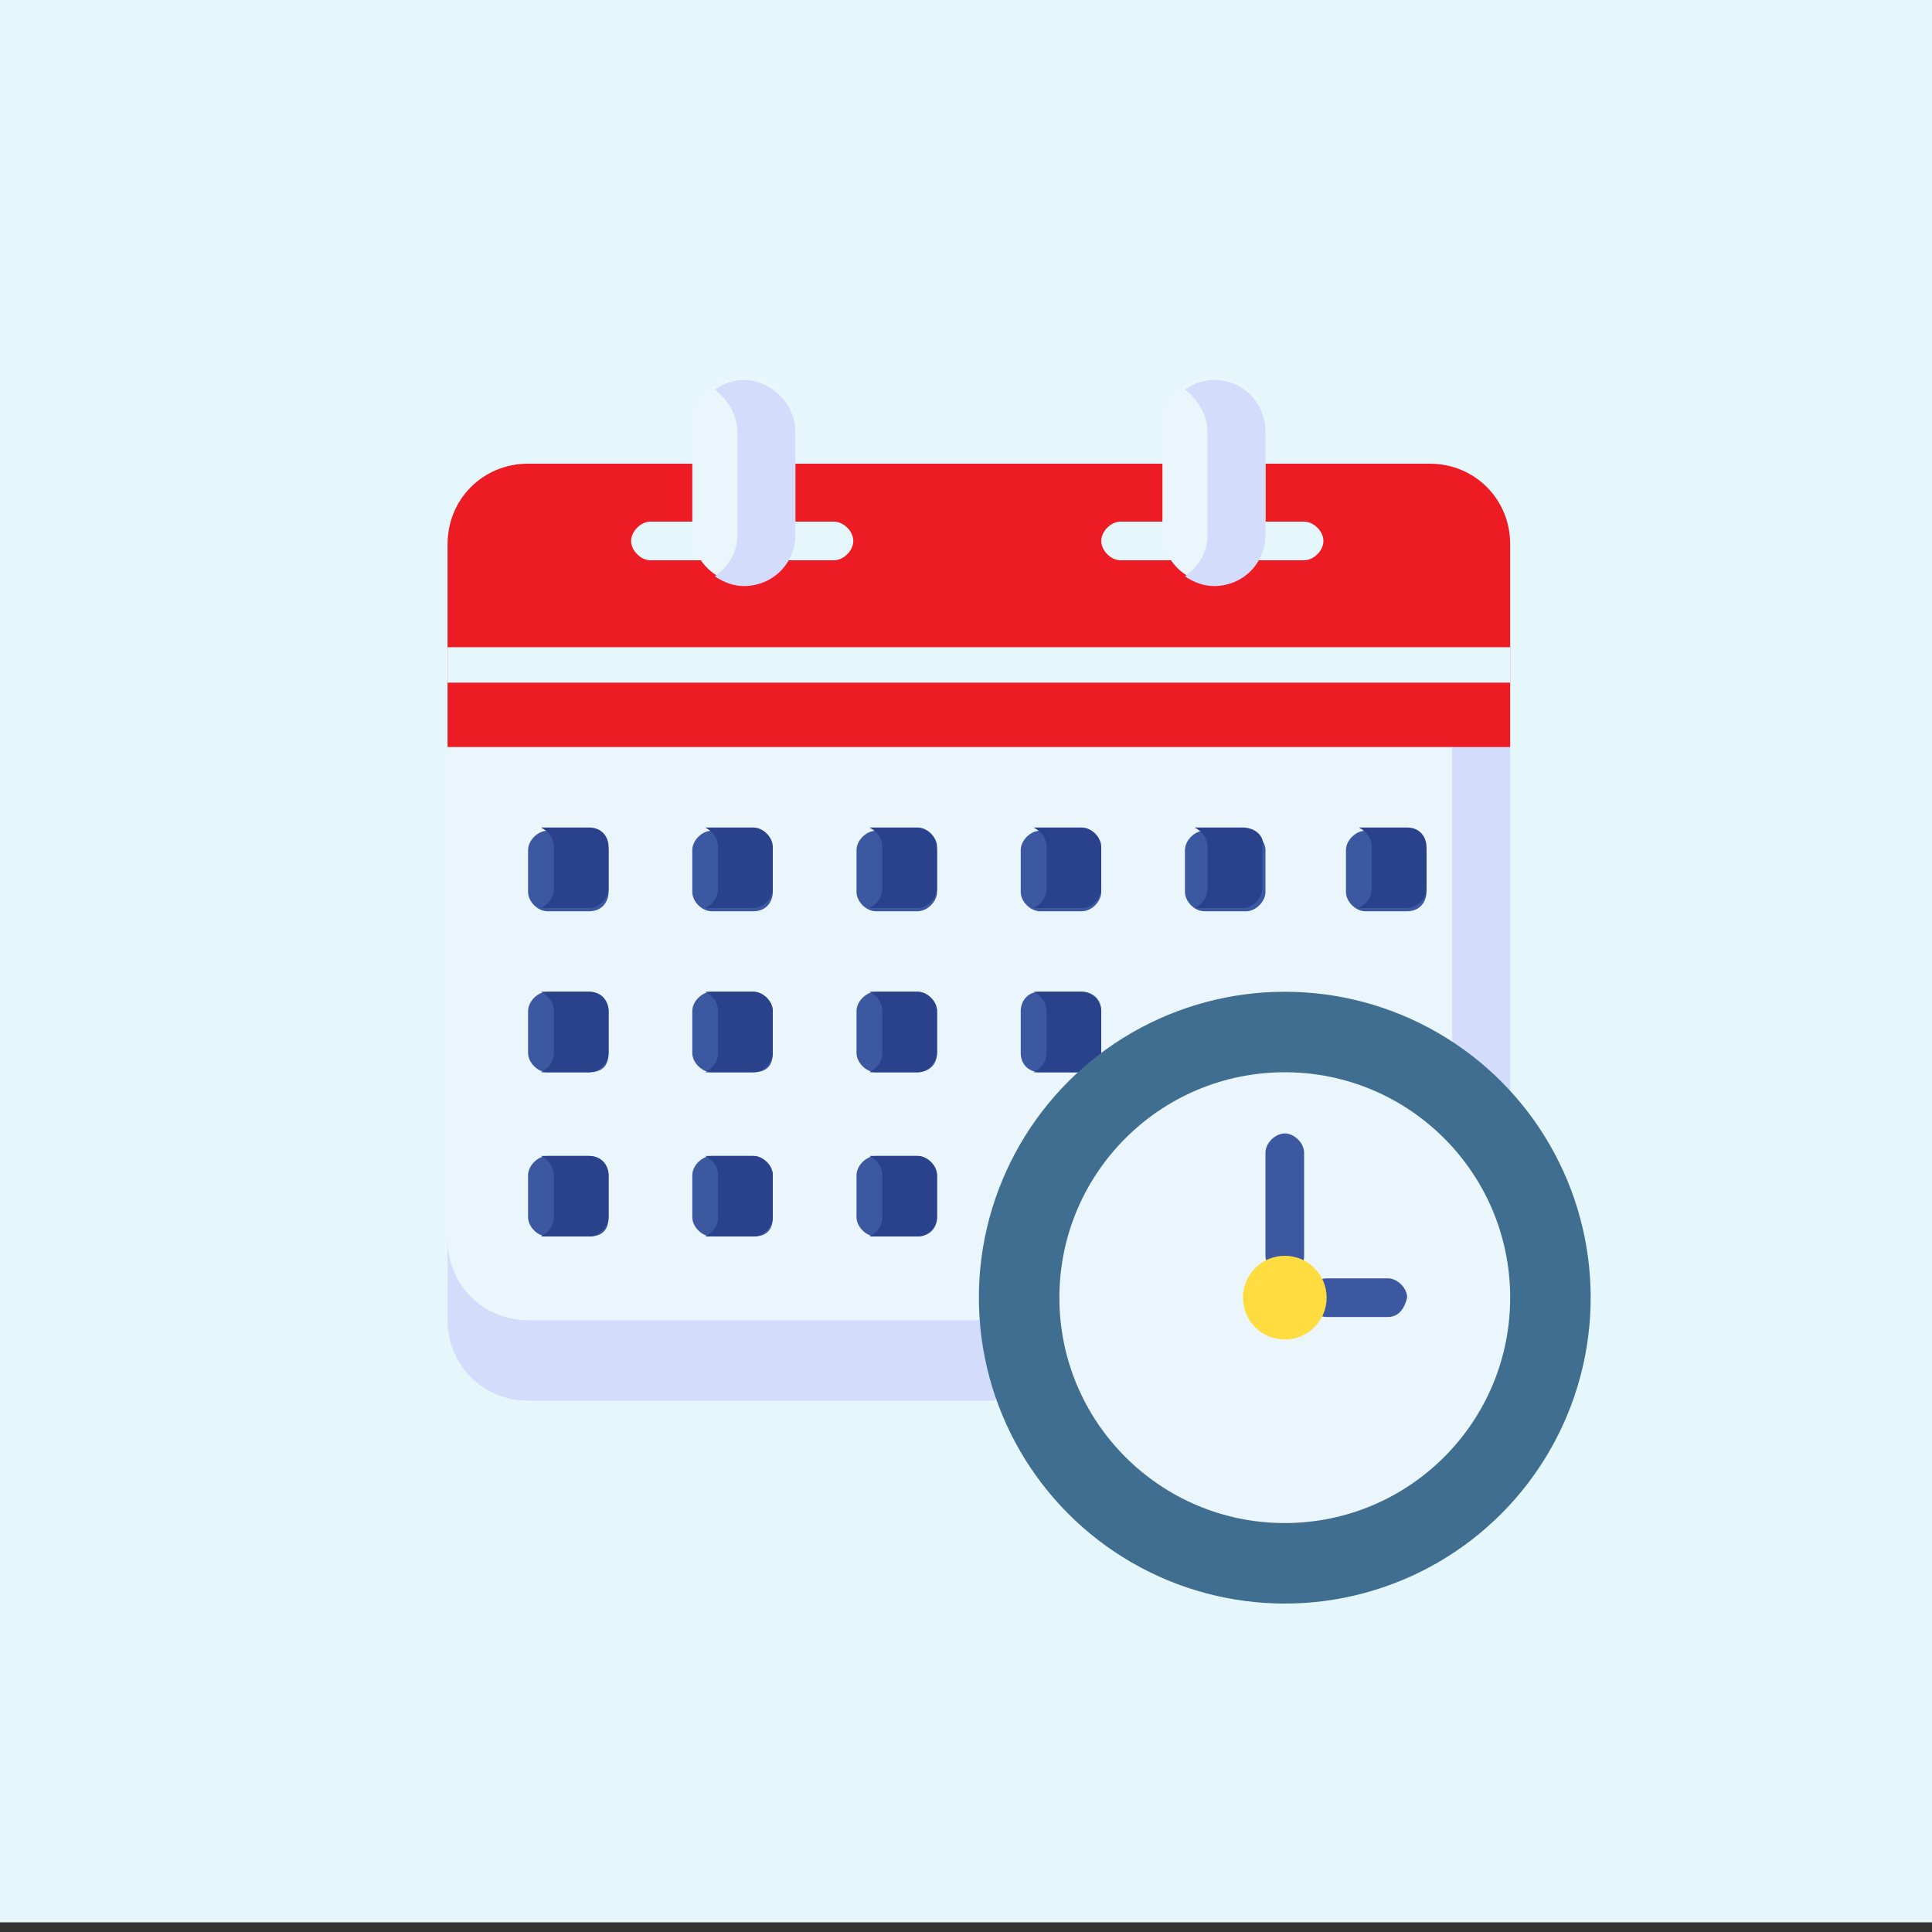
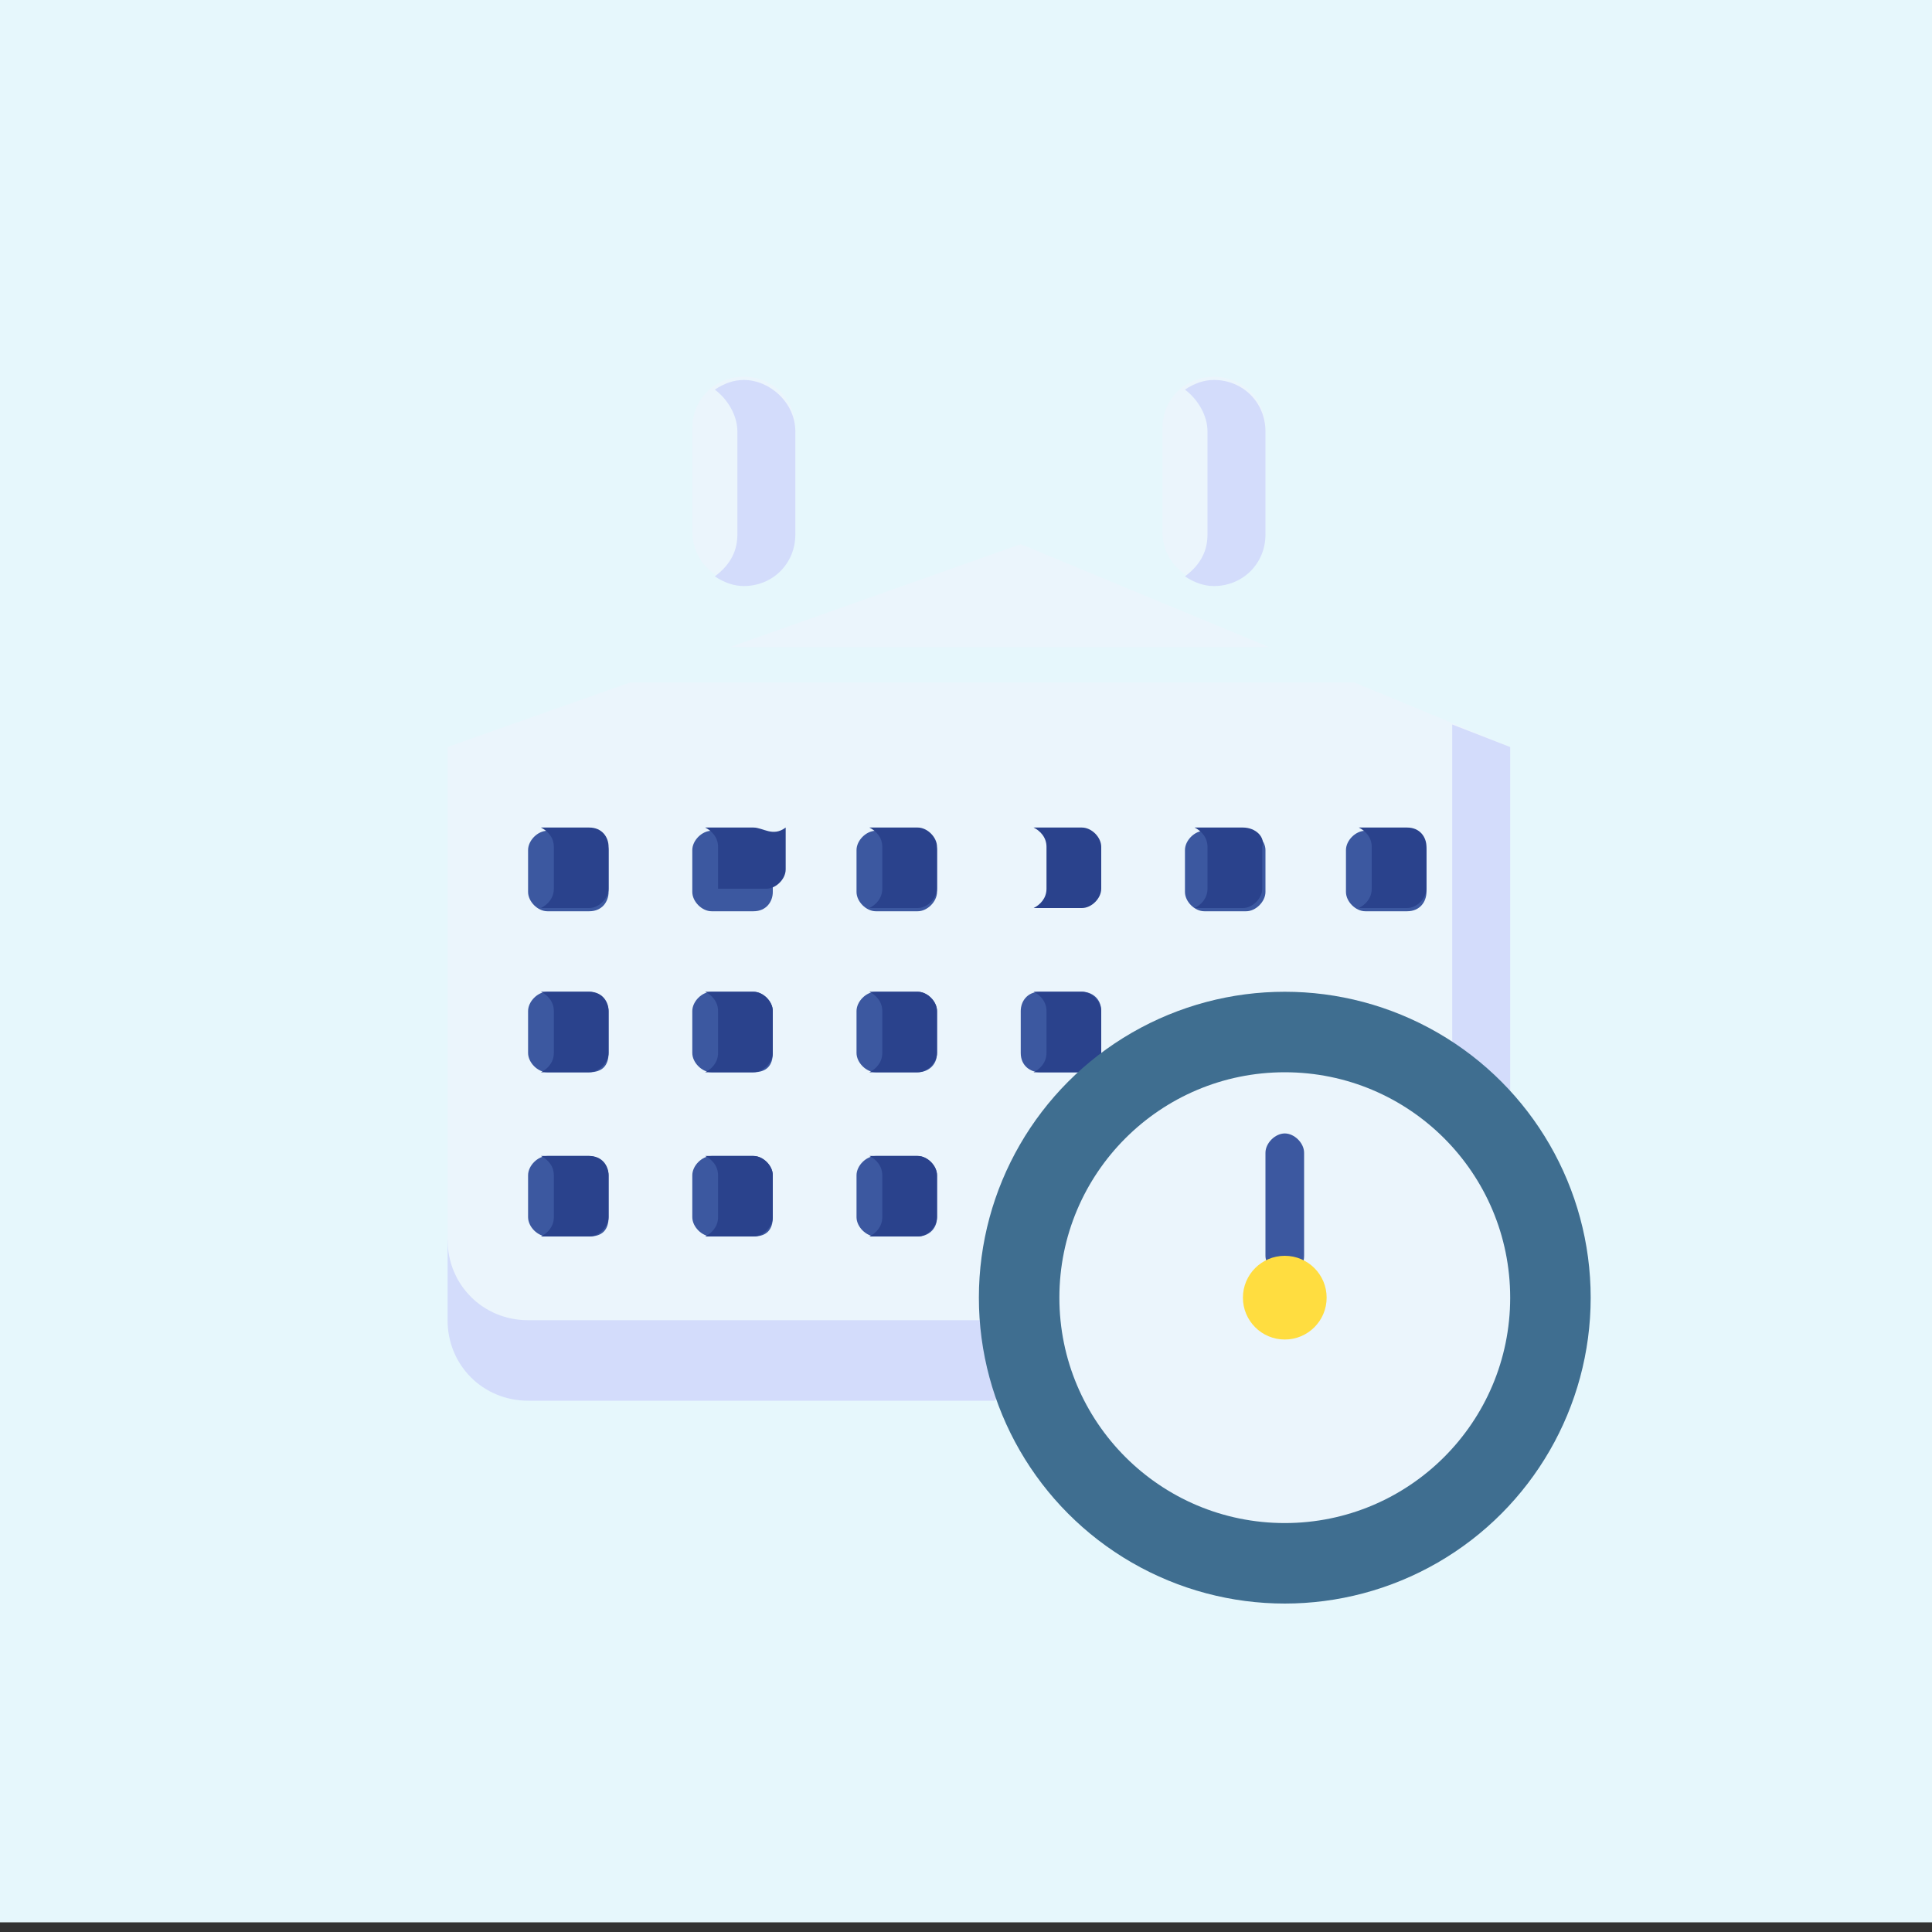
<svg xmlns="http://www.w3.org/2000/svg" version="1.1" id="Capa_1" x="0px" y="0px" width="60px" height="60px" viewBox="0 0 60 60" style="enable-background:new 0 0 60 60;" xml:space="preserve">
  <rect x="0" y="0" width="60" height="60" fill="#333333" stroke="none" />
  <style type="text/css">
	.st0{fill:#E6F7FC;}
	.st1{fill:#D3DCFB;}
	.st2{fill:#EBF5FC;}
	.st3{fill:#3C58A0;}
	.st4{fill:#2A428C;}
	.st5{fill:#ED1C24;}
	.st6{fill:#3F6E90;}
	.st7{fill:#FFDD40;}
</style>
  <rect y="-0.3" class="st0" width="60" height="60" />
  <path class="st1" d="M30.9,43.5H16.4c-1.4,0-2.5-1.1-2.5-2.5v-2.5h19.5L30.9,43.5z" />
  <path class="st2" d="M46.9,23.2v10.7V41H16.4c-1.4,0-2.5-1.1-2.5-2.5V23.2l17.8-6.3L46.9,23.2z" />
  <g>
    <path class="st3" d="M18.3,28.3H17c-0.3,0-0.6-0.3-0.6-0.6v-1.3c0-0.3,0.3-0.6,0.6-0.6h1.3c0.3,0,0.6,0.3,0.6,0.6v1.3   C18.9,28,18.7,28.3,18.3,28.3z" />
    <path class="st3" d="M23.4,28.3h-1.3c-0.3,0-0.6-0.3-0.6-0.6v-1.3c0-0.3,0.3-0.6,0.6-0.6h1.3c0.3,0,0.6,0.3,0.6,0.6v1.3   C24,28,23.8,28.3,23.4,28.3z" />
    <path class="st3" d="M28.5,28.3h-1.3c-0.3,0-0.6-0.3-0.6-0.6v-1.3c0-0.3,0.3-0.6,0.6-0.6h1.3c0.3,0,0.6,0.3,0.6,0.6v1.3   C29.1,28,28.8,28.3,28.5,28.3z" />
-     <path class="st3" d="M33.6,28.3h-1.3c-0.3,0-0.6-0.3-0.6-0.6v-1.3c0-0.3,0.3-0.6,0.6-0.6h1.3c0.3,0,0.6,0.3,0.6,0.6v1.3   C34.2,28,33.9,28.3,33.6,28.3z" />
    <path class="st3" d="M38.7,28.3h-1.3c-0.3,0-0.6-0.3-0.6-0.6v-1.3c0-0.3,0.3-0.6,0.6-0.6h1.3c0.3,0,0.6,0.3,0.6,0.6v1.3   C39.3,28,39,28.3,38.7,28.3z" />
    <path class="st3" d="M43.7,28.3h-1.3c-0.3,0-0.6-0.3-0.6-0.6v-1.3c0-0.3,0.3-0.6,0.6-0.6h1.3c0.3,0,0.6,0.3,0.6,0.6v1.3   C44.3,28,44.1,28.3,43.7,28.3z" />
    <path class="st3" d="M18.3,33.3H17c-0.3,0-0.6-0.3-0.6-0.6v-1.3c0-0.3,0.3-0.6,0.6-0.6h1.3c0.3,0,0.6,0.3,0.6,0.6v1.3   C18.9,33.1,18.7,33.3,18.3,33.3z" />
    <path class="st3" d="M23.4,33.3h-1.3c-0.3,0-0.6-0.3-0.6-0.6v-1.3c0-0.3,0.3-0.6,0.6-0.6h1.3c0.3,0,0.6,0.3,0.6,0.6v1.3   C24,33.1,23.8,33.3,23.4,33.3z" />
    <path class="st3" d="M28.5,33.3h-1.3c-0.3,0-0.6-0.3-0.6-0.6v-1.3c0-0.3,0.3-0.6,0.6-0.6h1.3c0.3,0,0.6,0.3,0.6,0.6v1.3   C29.1,33.1,28.8,33.3,28.5,33.3z" />
    <path class="st3" d="M34.2,33.3v-1.9c0-0.4-0.3-0.6-0.6-0.6h-1.3c-0.4,0-0.6,0.3-0.6,0.6v1.3c0,0.4,0.3,0.6,0.6,0.6L34.2,33.3z" />
    <path class="st3" d="M18.3,38.4H17c-0.3,0-0.6-0.3-0.6-0.6v-1.3c0-0.3,0.3-0.6,0.6-0.6h1.3c0.3,0,0.6,0.3,0.6,0.6v1.3   C18.9,38.2,18.7,38.4,18.3,38.4z" />
    <path class="st3" d="M23.4,38.4h-1.3c-0.3,0-0.6-0.3-0.6-0.6v-1.3c0-0.3,0.3-0.6,0.6-0.6h1.3c0.3,0,0.6,0.3,0.6,0.6v1.3   C24,38.2,23.8,38.4,23.4,38.4z" />
    <path class="st3" d="M28.5,38.4h-1.3c-0.3,0-0.6-0.3-0.6-0.6v-1.3c0-0.3,0.3-0.6,0.6-0.6h1.3c0.3,0,0.6,0.3,0.6,0.6v1.3   C29.1,38.2,28.8,38.4,28.5,38.4z" />
  </g>
  <path class="st4" d="M43.7,25.7h-1.3c-0.1,0-0.2,0-0.2,0c0.2,0.1,0.4,0.3,0.4,0.6v1.3c0,0.3-0.2,0.5-0.4,0.6c0.1,0,0.1,0,0.2,0h1.3  c0.3,0,0.6-0.3,0.6-0.6v-1.3C44.3,26,44.1,25.7,43.7,25.7z" />
  <path class="st4" d="M38.6,25.7h-1.3c-0.1,0-0.2,0-0.2,0c0.2,0.1,0.4,0.3,0.4,0.6v1.3c0,0.3-0.2,0.5-0.4,0.6c0.1,0,0.1,0,0.2,0h1.3  c0.3,0,0.6-0.3,0.6-0.6v-1.3C39.3,26,39,25.7,38.6,25.7z" />
  <path class="st4" d="M33.6,25.7h-1.3c-0.1,0-0.2,0-0.2,0c0.2,0.1,0.4,0.3,0.4,0.6v1.3c0,0.3-0.2,0.5-0.4,0.6c0.1,0,0.1,0,0.2,0h1.3  c0.3,0,0.6-0.3,0.6-0.6v-1.3C34.2,26,33.9,25.7,33.6,25.7z" />
  <path class="st4" d="M28.5,25.7h-1.3c-0.1,0-0.2,0-0.2,0c0.2,0.1,0.4,0.3,0.4,0.6v1.3c0,0.3-0.2,0.5-0.4,0.6c0.1,0,0.1,0,0.2,0h1.3  c0.3,0,0.6-0.3,0.6-0.6v-1.3C29.1,26,28.8,25.7,28.5,25.7z" />
-   <path class="st4" d="M23.4,25.7h-1.3c-0.1,0-0.2,0-0.2,0c0.2,0.1,0.4,0.3,0.4,0.6v1.3c0,0.3-0.2,0.5-0.4,0.6c0.1,0,0.1,0,0.2,0h1.3  c0.3,0,0.6-0.3,0.6-0.6v-1.3C24,26,23.7,25.7,23.4,25.7z" />
+   <path class="st4" d="M23.4,25.7h-1.3c-0.1,0-0.2,0-0.2,0c0.2,0.1,0.4,0.3,0.4,0.6v1.3c0.1,0,0.1,0,0.2,0h1.3  c0.3,0,0.6-0.3,0.6-0.6v-1.3C24,26,23.7,25.7,23.4,25.7z" />
  <path class="st4" d="M18.3,25.7H17c-0.1,0-0.2,0-0.2,0c0.2,0.1,0.4,0.3,0.4,0.6v1.3c0,0.3-0.2,0.5-0.4,0.6c0.1,0,0.1,0,0.2,0h1.3  c0.3,0,0.6-0.3,0.6-0.6v-1.3C18.9,26,18.7,25.7,18.3,25.7z" />
  <path class="st4" d="M18.3,30.8H17c-0.1,0-0.2,0-0.2,0c0.2,0.1,0.4,0.3,0.4,0.6v1.3c0,0.3-0.2,0.5-0.4,0.6c0.1,0,0.1,0,0.2,0h1.3  c0.3,0,0.6-0.3,0.6-0.6v-1.3C18.9,31.1,18.7,30.8,18.3,30.8L18.3,30.8z" />
  <path class="st4" d="M18.3,35.9H17c-0.1,0-0.2,0-0.2,0c0.2,0.1,0.4,0.3,0.4,0.6v1.3c0,0.3-0.2,0.5-0.4,0.6c0.1,0,0.1,0,0.2,0h1.3  c0.3,0,0.6-0.3,0.6-0.6v-1.3C18.9,36.2,18.7,35.9,18.3,35.9L18.3,35.9z" />
  <path class="st4" d="M23.4,30.8h-1.3c-0.1,0-0.2,0-0.2,0c0.2,0.1,0.4,0.3,0.4,0.6v1.3c0,0.3-0.2,0.5-0.4,0.6c0.1,0,0.1,0,0.2,0h1.3  c0.3,0,0.6-0.3,0.6-0.6v-1.3C24,31.1,23.7,30.8,23.4,30.8L23.4,30.8z" />
  <path class="st4" d="M23.4,35.9h-1.3c-0.1,0-0.2,0-0.2,0c0.2,0.1,0.4,0.3,0.4,0.6v1.3c0,0.3-0.2,0.5-0.4,0.6c0.1,0,0.1,0,0.2,0h1.3  c0.3,0,0.6-0.3,0.6-0.6v-1.3C24,36.2,23.7,35.9,23.4,35.9L23.4,35.9z" />
  <path class="st4" d="M28.5,30.8h-1.3c-0.1,0-0.2,0-0.2,0c0.2,0.1,0.4,0.3,0.4,0.6v1.3c0,0.3-0.2,0.5-0.4,0.6c0.1,0,0.1,0,0.2,0h1.3  c0.3,0,0.6-0.3,0.6-0.6v-1.3C29.1,31.1,28.8,30.8,28.5,30.8L28.5,30.8z" />
  <path class="st4" d="M34.2,33.3v-1.9c0-0.3-0.3-0.6-0.6-0.6h-1.3c-0.1,0-0.2,0-0.2,0c0.2,0.1,0.4,0.3,0.4,0.6v1.3  c0,0.3-0.2,0.5-0.4,0.6c0.1,0,0.1,0,0.2,0L34.2,33.3L34.2,33.3z" />
  <path class="st4" d="M28.5,35.9h-1.3c-0.1,0-0.2,0-0.2,0c0.2,0.1,0.4,0.3,0.4,0.6v1.3c0,0.3-0.2,0.5-0.4,0.6c0.1,0,0.1,0,0.2,0h1.3  c0.3,0,0.6-0.3,0.6-0.6v-1.3C29.1,36.2,28.8,35.9,28.5,35.9L28.5,35.9z" />
  <path class="st1" d="M45.1,22.5v11.4V41h1.8v-7.1V23.2L45.1,22.5z" />
-   <path class="st5" d="M46.9,23.2v-6.3c0-1.4-1.1-2.5-2.5-2.5H16.4c-1.4,0-2.5,1.1-2.5,2.5v6.3H46.9z" />
  <g>
    <g>
      <g>
        <path class="st0" d="M21.9,17.4h-1.7c-0.3,0-0.6-0.3-0.6-0.6s0.3-0.6,0.6-0.6h1.7c0.3,0,0.6,0.3,0.6,0.6S22.2,17.4,21.9,17.4z" />
      </g>
      <g>
-         <path class="st0" d="M25.9,17.4h-1.7c-0.3,0-0.6-0.3-0.6-0.6s0.3-0.6,0.6-0.6h1.7c0.3,0,0.6,0.3,0.6,0.6S26.2,17.4,25.9,17.4z" />
-       </g>
+         </g>
      <g>
        <path class="st0" d="M36.5,17.4h-1.7c-0.3,0-0.6-0.3-0.6-0.6s0.3-0.6,0.6-0.6h1.7c0.3,0,0.6,0.3,0.6,0.6S36.8,17.4,36.5,17.4z" />
      </g>
      <g>
        <path class="st0" d="M40.5,17.4h-1.7c-0.3,0-0.6-0.3-0.6-0.6s0.3-0.6,0.6-0.6h1.7c0.3,0,0.6,0.3,0.6,0.6S40.8,17.4,40.5,17.4z" />
      </g>
    </g>
  </g>
  <path class="st2" d="M24.7,16.5c0,0.9-0.7,1.6-1.6,1.6c-0.9,0-1.6-0.7-1.6-1.6v-3.2c0-0.9,0.7-1.6,1.6-1.6s1.6,0.7,1.6,1.6  L24.7,16.5L24.7,16.5z" />
  <path class="st2" d="M39.3,16.5c0,0.9-0.7,1.6-1.6,1.6s-1.6-0.7-1.6-1.6v-3.2c0-0.9,0.7-1.6,1.6-1.6s1.6,0.7,1.6,1.6L39.3,16.5  L39.3,16.5z" />
  <path class="st1" d="M37.7,11.8c-0.3,0-0.6,0.1-0.9,0.3c0.4,0.3,0.7,0.8,0.7,1.3v3.2c0,0.6-0.3,1-0.7,1.3c0.3,0.2,0.6,0.3,0.9,0.3  c0.9,0,1.6-0.7,1.6-1.6v-3.2C39.3,12.5,38.6,11.8,37.7,11.8z" />
  <path class="st1" d="M23.1,11.8c-0.3,0-0.6,0.1-0.9,0.3c0.4,0.3,0.7,0.8,0.7,1.3v3.2c0,0.6-0.3,1-0.7,1.3c0.3,0.2,0.6,0.3,0.9,0.3  c0.9,0,1.6-0.7,1.6-1.6v-3.2C24.7,12.5,23.9,11.8,23.1,11.8L23.1,11.8z" />
  <path class="st0" d="M13.9,20.1h33v1.1h-33L13.9,20.1z" />
  <circle class="st6" cx="39.9" cy="40.3" r="9.5" />
  <circle class="st2" cx="39.9" cy="40.3" r="7" />
  <g>
    <g>
      <path class="st3" d="M39.9,39.6c-0.3,0-0.6-0.3-0.6-0.6v-3.2c0-0.3,0.3-0.6,0.6-0.6c0.3,0,0.6,0.3,0.6,0.6v3.2    C40.5,39.4,40.2,39.6,39.9,39.6z" />
    </g>
  </g>
  <g>
    <g>
-       <path class="st3" d="M43.1,40.9h-1.9c-0.3,0-0.6-0.3-0.6-0.6c0-0.3,0.3-0.6,0.6-0.6h1.9c0.3,0,0.6,0.3,0.6,0.6    C43.6,40.7,43.4,40.9,43.1,40.9z" />
-     </g>
+       </g>
  </g>
  <circle class="st7" cx="39.9" cy="40.3" r="1.3" />
</svg>